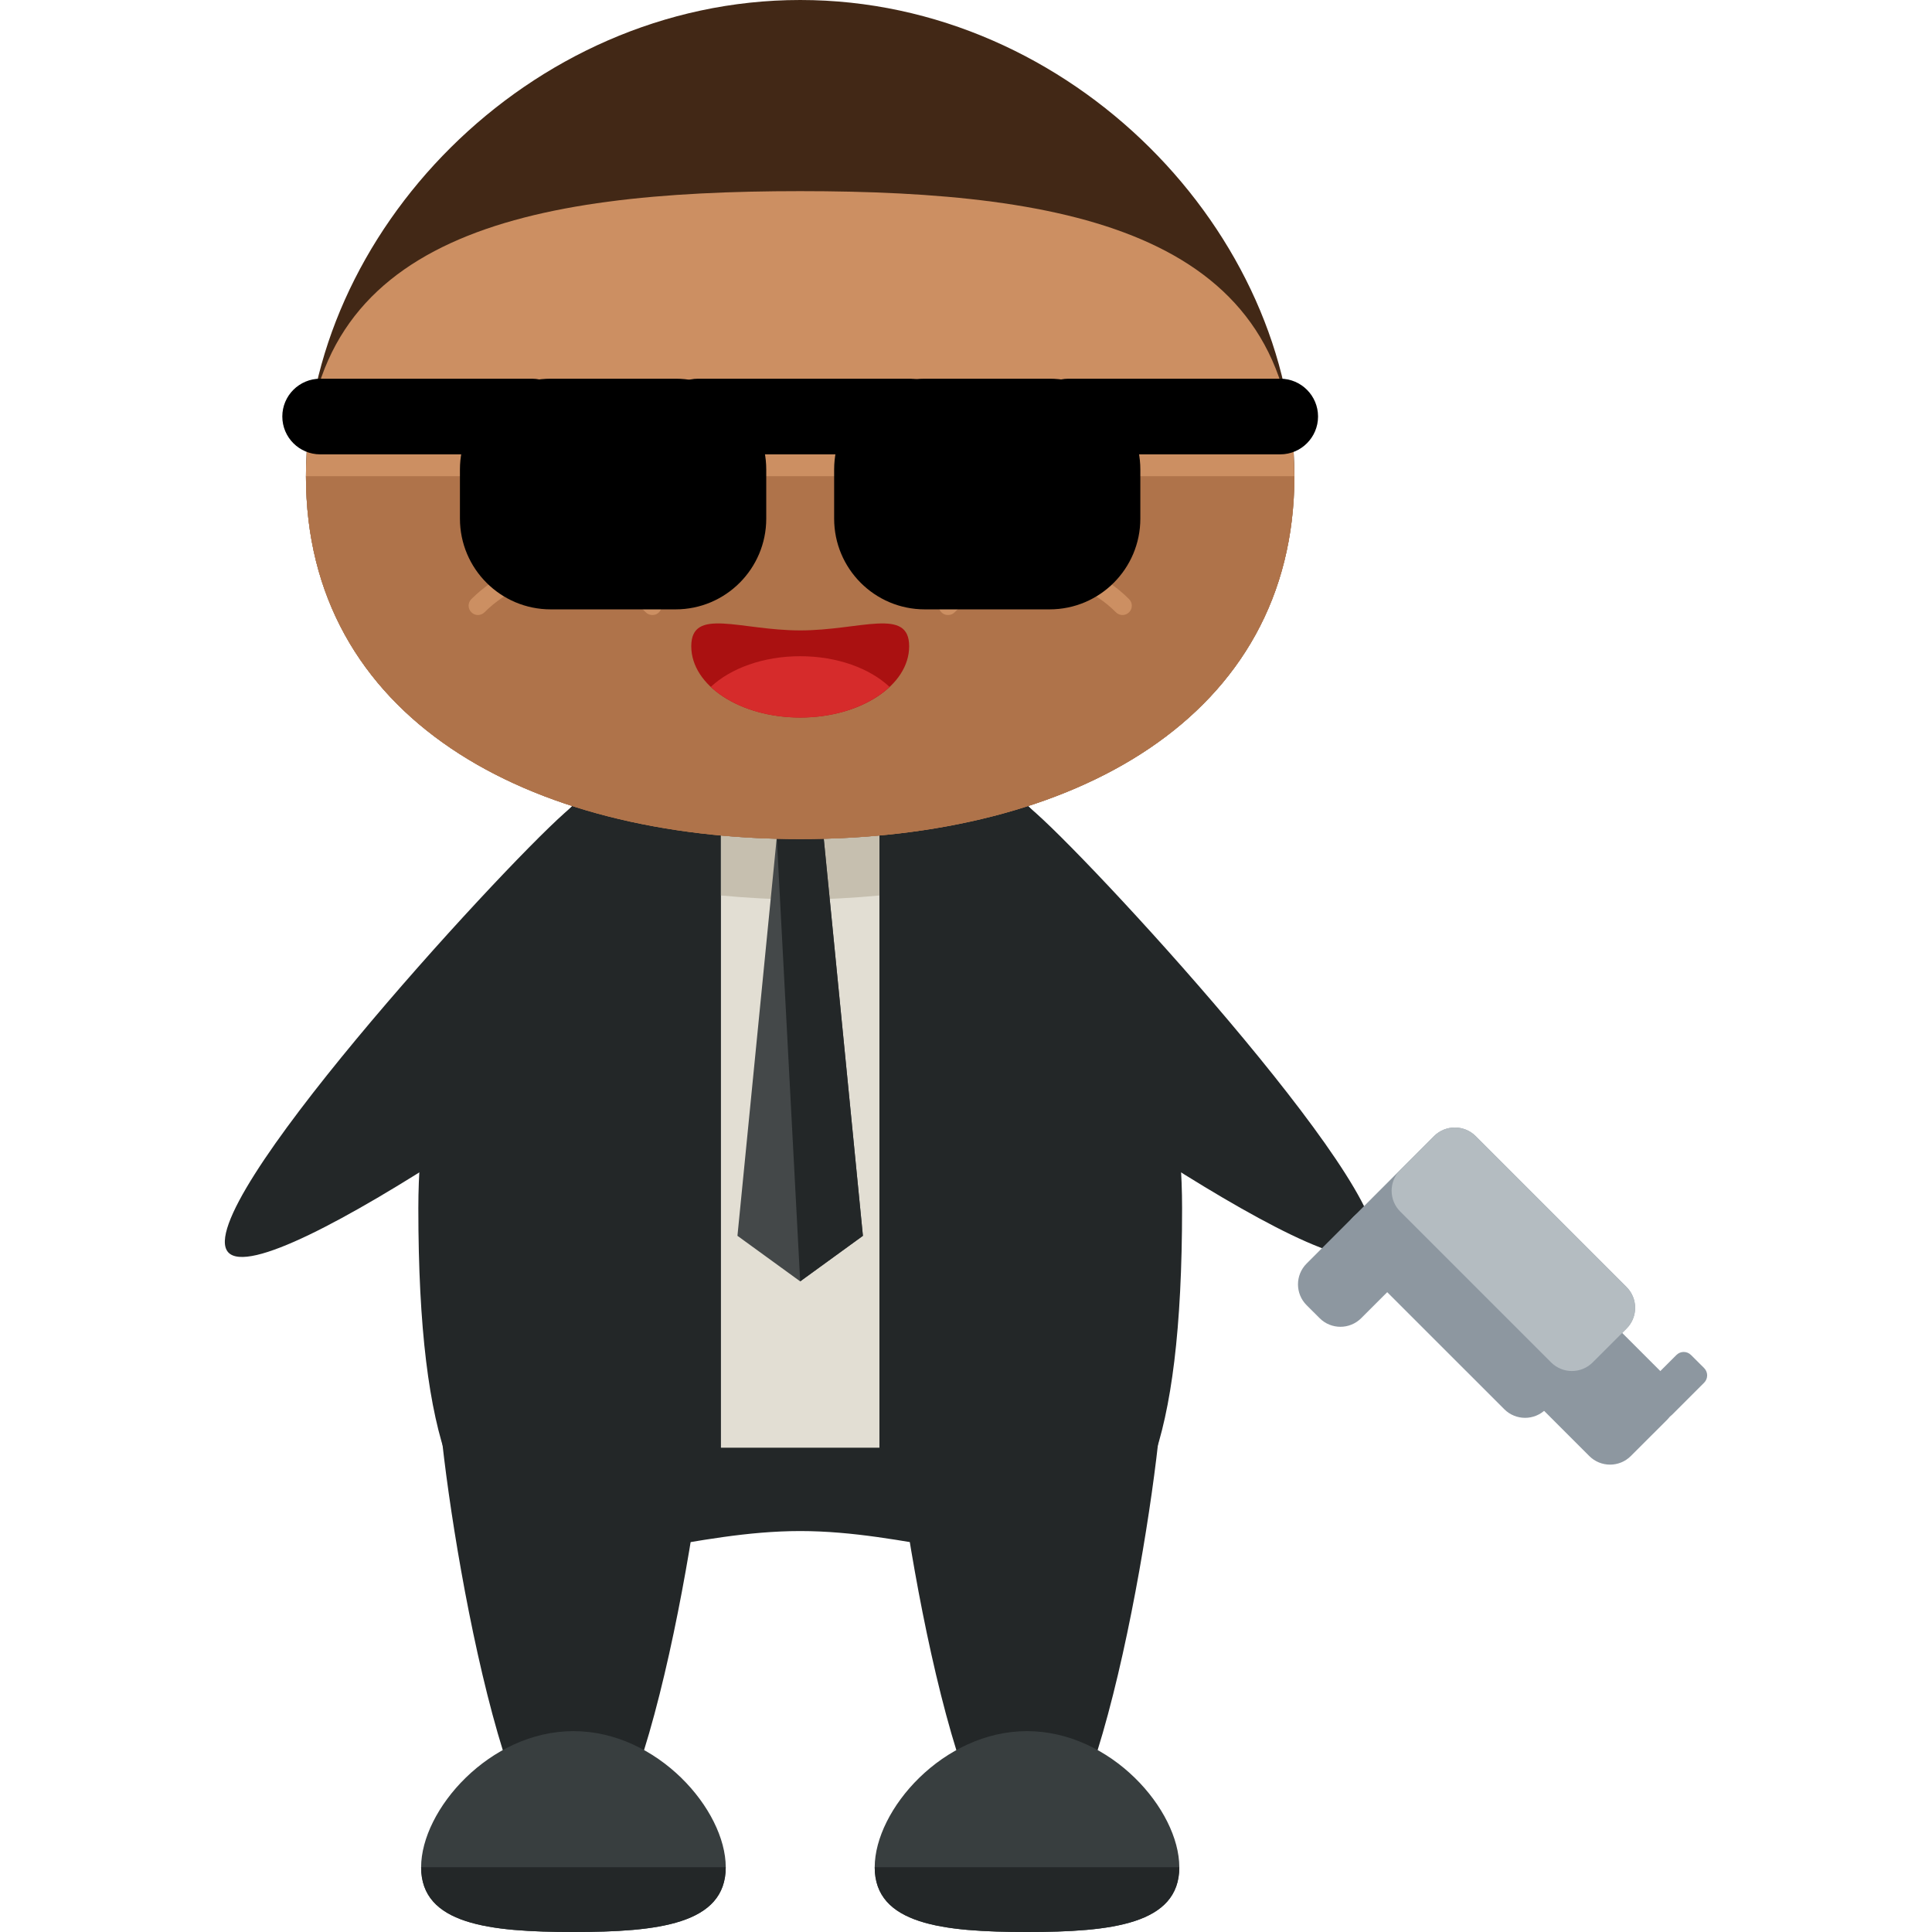
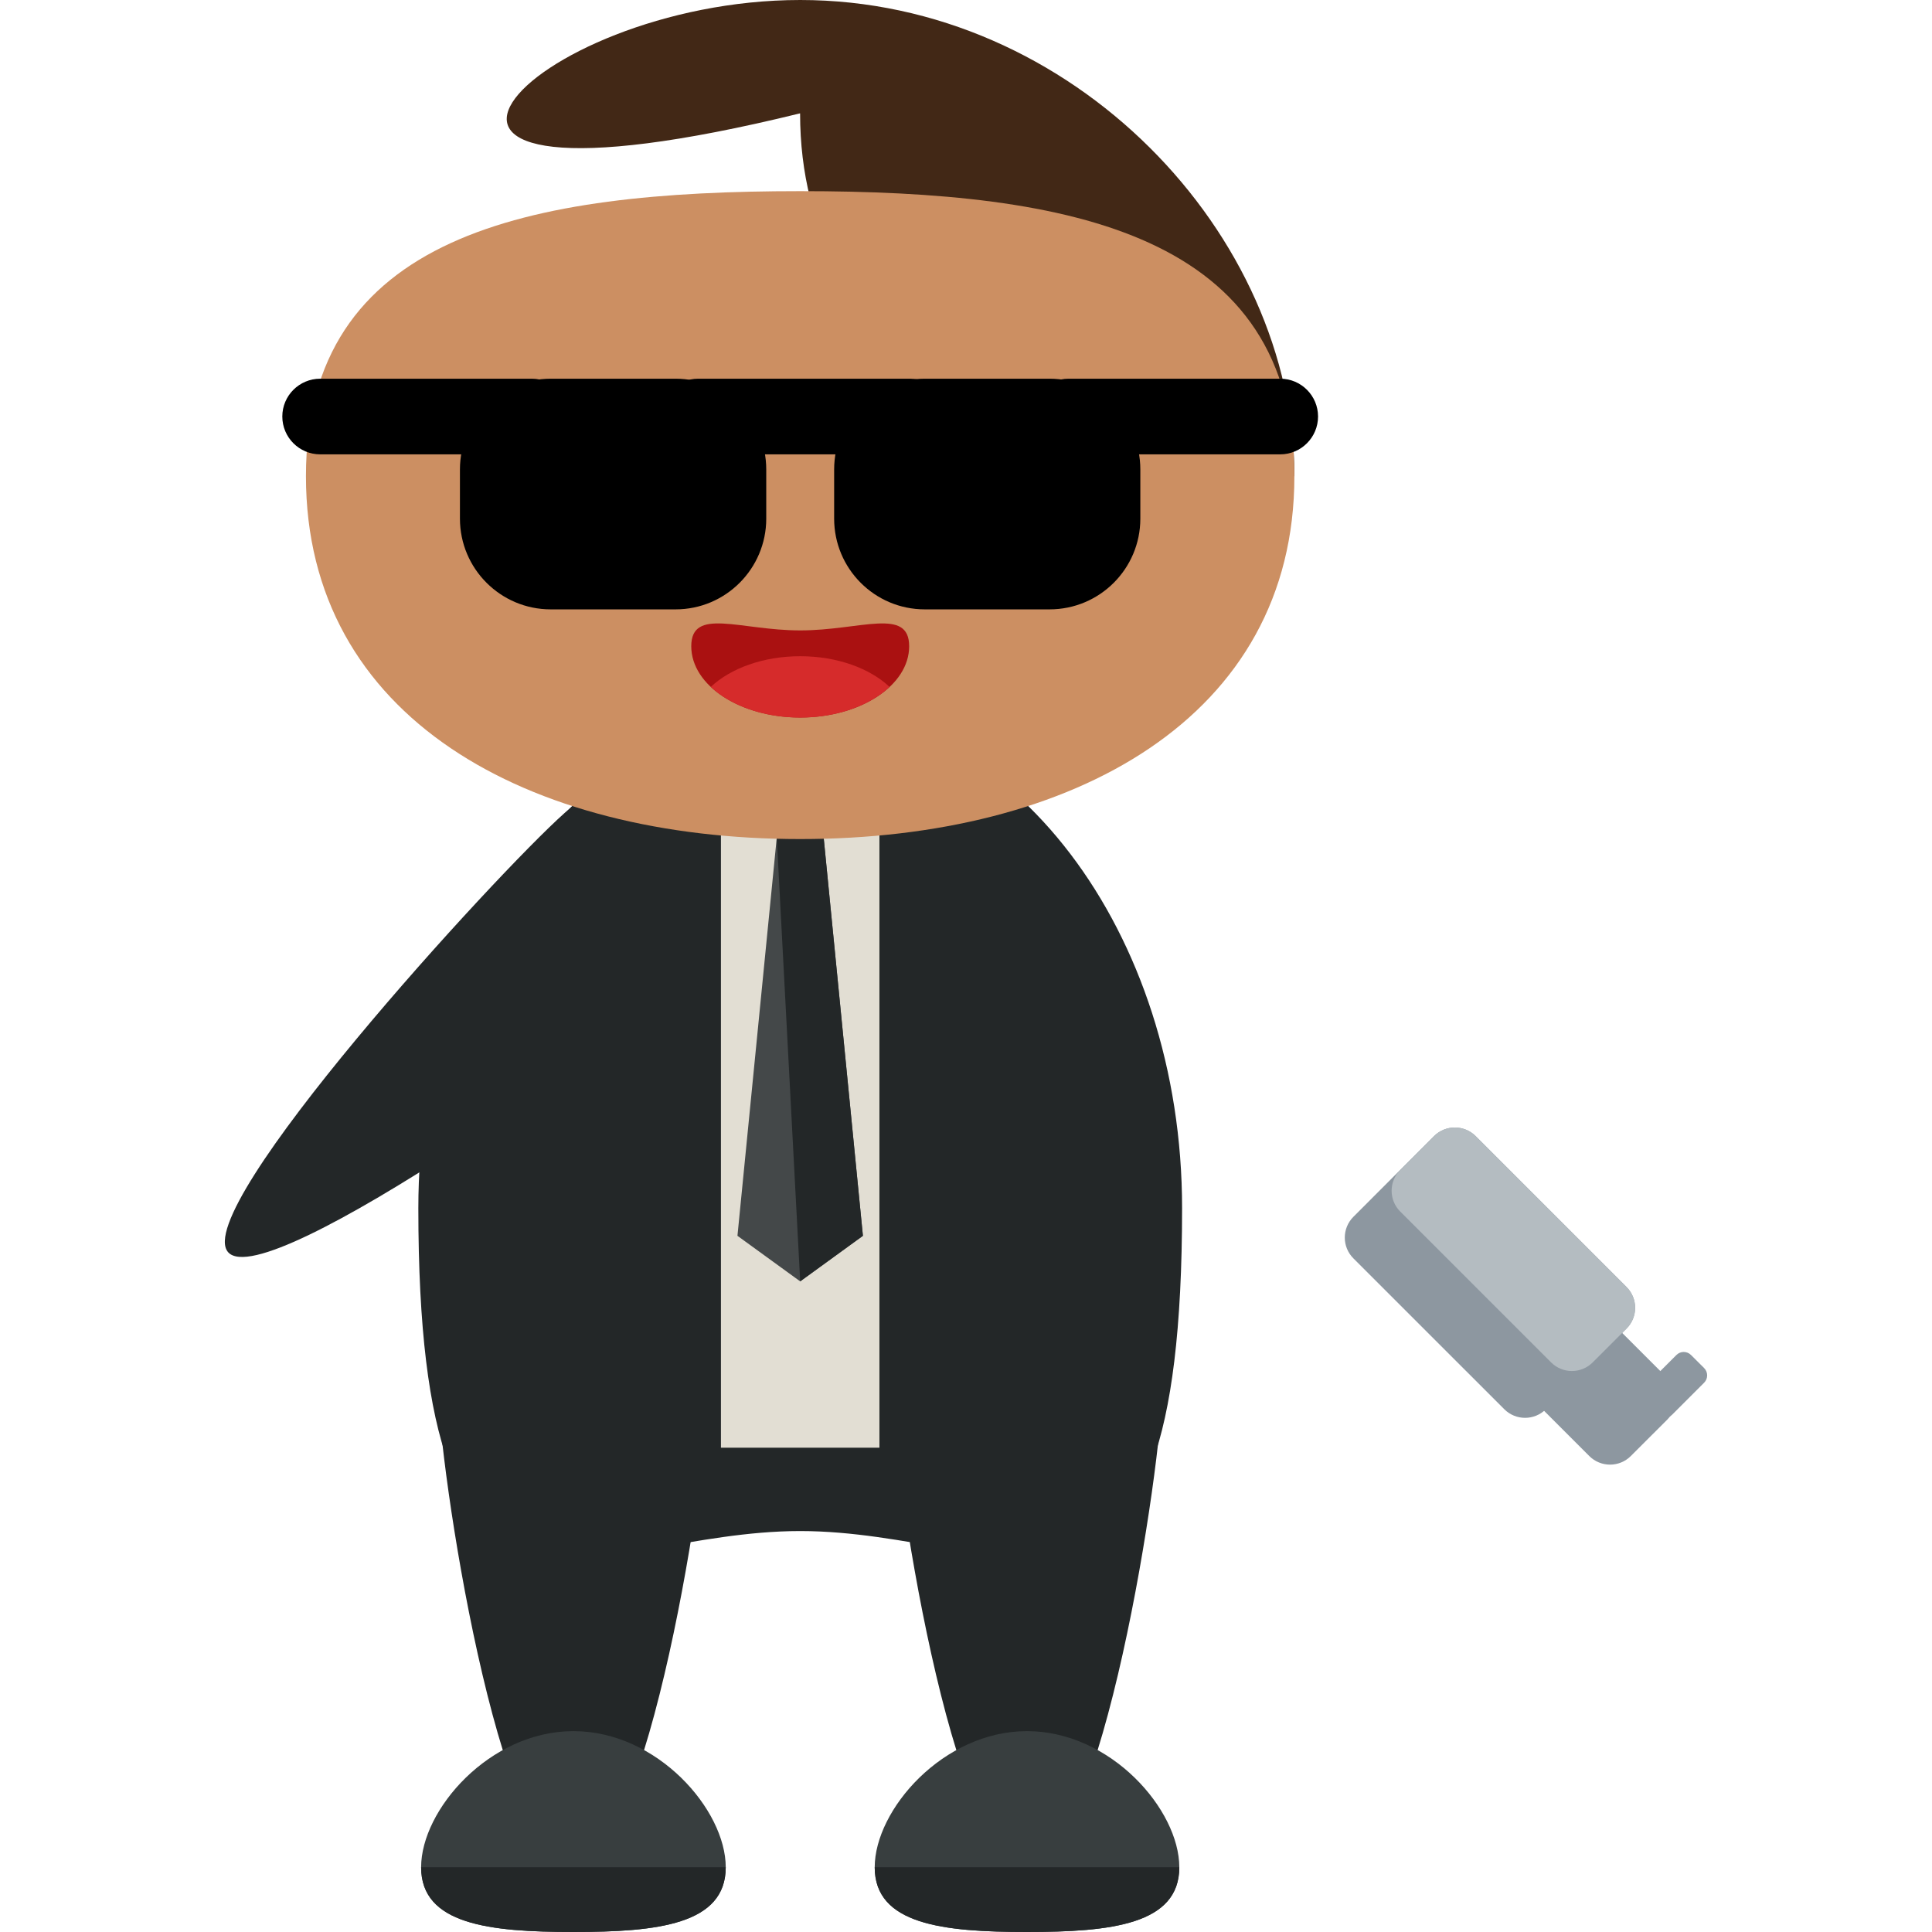
<svg xmlns="http://www.w3.org/2000/svg" version="1.1" id="Layer_1" viewBox="0 0 504.123 504.123" xml:space="preserve">
  <g>
    <path style="fill:#232728;" d="M308.445,315.242c0,126.322-44.599,84.259-99.643,84.259c-55.036,0-99.643,42.063-99.643-84.259   c0-72.231,44.631-130.788,99.643-130.788C263.83,184.462,308.445,243.019,308.445,315.242z" />
    <path style="fill:#232728;" d="M184.951,361.905c0,19.511-15.817,124.676-35.336,124.676c-19.495,0-35.304-105.173-35.304-124.676   c0-19.495,15.817-35.32,35.304-35.32C169.134,326.585,184.951,342.418,184.951,361.905z" />
    <path style="fill:#232728;" d="M303.301,361.905c0,19.511-15.817,124.676-35.336,124.676c-19.495,0-35.304-105.173-35.304-124.676   c0-19.495,15.817-35.32,35.304-35.32C287.492,326.585,303.301,342.418,303.301,361.905z" />
  </g>
  <path style="fill:#383E3F;" d="M189.37,487.219c0,14.935-17.802,16.904-39.739,16.904s-39.747-1.969-39.747-16.904  c0-14.935,17.81-35.509,39.747-35.509S189.37,472.277,189.37,487.219z" />
  <path style="fill:#232728;" d="M189.37,487.219c0,14.935-17.802,16.904-39.739,16.904s-39.747-1.969-39.747-16.904" />
  <path style="fill:#383E3F;" d="M307.72,487.219c0,14.935-17.802,16.904-39.747,16.904c-21.921,0-39.731-1.969-39.731-16.904  c0-14.935,17.81-35.509,39.731-35.509C289.919,451.71,307.72,472.277,307.72,487.219z" />
  <g>
    <path style="fill:#232728;" d="M307.72,487.219c0,14.935-17.802,16.904-39.747,16.904c-21.921,0-39.731-1.969-39.731-16.904" />
    <path style="fill:#232728;" d="M197.814,203.768c10.027,11.28,3.663,33.296-14.218,49.215   c-17.881,15.896-114.018,85.031-124.062,73.767c-10.019-11.296,69.892-98.706,87.773-114.601   C165.156,196.246,187.778,192.496,197.814,203.768z" />
-     <path style="fill:#232728;" d="M219.79,203.768c-10.035,11.28-3.679,33.296,14.21,49.215   c17.881,15.896,114.018,85.031,124.062,73.767c10.012-11.296-69.9-98.706-87.773-114.601   C252.424,196.246,229.81,192.496,219.79,203.768z" />
  </g>
  <rect x="188.117" y="199.538" style="fill:#E2DED3;" width="41.354" height="178.215" />
-   <path style="fill:#C6BFAF;" d="M188.117,233.661c6.751,0.63,13.627,1.032,20.693,1.032c7.042,0,13.934-0.402,20.661-1.032v-34.123  h-41.354V233.661z" />
  <polygon style="fill:#444849;" points="214.922,218.569 225.162,322.465 208.794,334.352 192.426,322.465 202.682,218.569 " />
  <polyline style="fill:#232728;" points="202.682,218.569 214.922,218.569 225.162,322.465 208.794,334.352 " />
-   <path style="fill:#422816;" d="M337.747,124.258c0,63-57.738,94.681-128.937,94.681c-71.223,0-128.977-31.673-128.977-94.681  C79.833,61.227,137.587,0,208.81,0C280.009,0,337.747,61.227,337.747,124.258z" />
+   <path style="fill:#422816;" d="M337.747,124.258c-71.223,0-128.977-31.673-128.977-94.681  C79.833,61.227,137.587,0,208.81,0C280.009,0,337.747,61.227,337.747,124.258z" />
  <path style="fill:#CC8F62;" d="M337.747,124.258c0,63-57.738,94.681-128.937,94.681c-71.223,0-128.977-31.673-128.977-94.681  c0-63.031,57.754-74.382,128.977-74.382C280.009,49.877,337.747,61.227,337.747,124.258z" />
-   <path style="fill:#AF734A;" d="M337.747,124.258c0,63-57.738,94.681-128.937,94.681c-71.223,0-128.977-31.673-128.977-94.681" />
  <circle style="fill:#113E49;" cx="147.48" cy="136.428" r="11.524" />
  <path d="M159.004,136.428c0,6.388-5.159,11.54-11.532,11.54c-6.372,0-11.524-5.152-11.524-11.54" />
  <path style="fill:#CC8F62;" d="M170.237,160.477c-0.622,0-1.252-0.213-1.733-0.709c-5.632-5.632-13.107-8.72-21.055-8.72h-0.008  c-7.94,0-15.399,3.096-21.008,8.704c-0.945,0.953-2.473,0.985-3.426,0.016c-0.953-0.922-0.985-2.458-0.032-3.419  c6.538-6.554,15.218-10.169,24.458-10.169h0.008c9.271,0,17.952,3.6,24.513,10.153c0.929,0.937,0.929,2.505,0,3.434  C171.481,160.264,170.875,160.477,170.237,160.477z" />
  <circle style="fill:#113E49;" cx="270.124" cy="136.428" r="11.532" />
  <path d="M258.6,136.428c0,6.388,5.151,11.54,11.54,11.54c6.372,0,11.524-5.152,11.524-11.54" />
-   <path style="fill:#CC8F62;" d="M247.383,160.477c0.599,0,1.229-0.213,1.709-0.709c5.624-5.632,13.099-8.72,21.047-8.72h0.016  c7.932,0,15.415,3.096,21.016,8.704c0.929,0.953,2.473,0.985,3.434,0.016c0.945-0.922,0.969-2.458,0.024-3.419  c-6.514-6.554-15.226-10.169-24.466-10.169h-0.016c-9.255,0-17.944,3.6-24.505,10.153c-0.922,0.937-0.922,2.505,0,3.434  C246.123,160.264,246.737,160.477,247.383,160.477z" />
  <path style="fill:#AA1111;" d="M237.23,168.629c0,10.264-12.745,18.597-28.428,18.597c-15.691,0-28.428-8.342-28.428-18.597  c0-10.279,12.737-4.135,28.428-4.135C224.485,164.494,237.23,158.358,237.23,168.629z" />
  <path style="fill:#D62B2B;" d="M185.471,179.232c5.136,4.829,13.659,8.003,23.324,8.003s18.188-3.167,23.316-8.003  c-5.128-4.829-13.651-8.003-23.316-8.003S190.614,174.403,185.471,179.232z" />
  <path d="M199.94,135.326c0,13.06-10.594,23.678-23.654,23.678h-32.587c-13.084,0-23.686-10.618-23.686-23.678V122.51  c0-13.091,10.602-23.694,23.686-23.694h32.587c13.06,0,23.654,10.602,23.654,23.694L199.94,135.326L199.94,135.326z" />
  <path d="M148.638,108.678c0,5.459-4.395,9.878-9.862,9.878H83.551c-5.459,0-9.886-4.419-9.886-9.878l0,0  c0-5.443,4.427-9.862,9.886-9.862h55.225C144.243,98.816,148.638,103.227,148.638,108.678L148.638,108.678z" />
  <path d="M217.656,135.326c0,13.06,10.571,23.678,23.654,23.678h32.555c13.099,0,23.686-10.618,23.686-23.678V122.51  c0-13.091-10.587-23.694-23.686-23.694H241.31c-13.084,0-23.654,10.602-23.654,23.694L217.656,135.326L217.656,135.326z" />
  <path d="M268.95,108.678c0,5.459,4.411,9.878,9.878,9.878h55.233c5.427,0,9.862-4.419,9.862-9.878l0,0  c0-5.443-4.427-9.862-9.862-9.862h-55.233C273.361,98.816,268.95,103.227,268.95,108.678L268.95,108.678z" />
  <path d="M172.292,108.678c0,5.459,4.427,9.878,9.878,9.878h55.249c5.443,0,9.878-4.419,9.878-9.878l0,0  c0-5.443-4.427-9.862-9.878-9.862H182.17C176.719,98.816,172.292,103.227,172.292,108.678L172.292,108.678z" />
  <g>
    <path style="fill:#8D97A0;" d="M425.543,379.92c-2.993,3.001-7.861,3.001-10.854,0l-23.528-23.52   c-2.993-3.001-2.993-7.861,0-10.862l9.5-9.492c3.001-3.001,7.861-3.001,10.862,0l23.52,23.52c3.009,3.001,3.009,7.861,0,10.862   L425.543,379.92z" />
    <path style="fill:#8D97A0;" d="M429.049,365.796c-1.071-1.063-1.071-2.788,0-3.86l8.365-8.357c1.063-1.079,2.788-1.079,3.844,0   l3.387,3.371c1.079,1.079,1.079,2.796,0,3.86l-8.365,8.365c-1.063,1.063-2.788,1.063-3.852,0L429.049,365.796z" />
-     <path style="fill:#8D97A0;" d="M355.187,343.954c-3.001,3.001-7.861,3.001-10.854,0l-3.395-3.387   c-3.001-3.001-3.001-7.861,0-10.862l12.217-12.217c2.993-3.001,7.853-3.001,10.854,0l3.403,3.403c2.993,3.001,2.993,7.861,0,10.847   L355.187,343.954z" />
    <path style="fill:#8D97A0;" d="M353.154,317.495c-3.001,3.001-3.009,7.861,0,10.862l39.361,39.353   c2.993,3.001,7.861,3.001,10.854,0l21.039-21.031c3.001-3.001,3.001-7.861,0-10.862l-39.361-39.369   c-3.001-2.985-7.853-2.985-10.862,0L353.154,317.495z" />
  </g>
  <path style="fill:#B4BCC1;" d="M424.409,335.817l-39.361-39.369c-3.001-2.985-7.853-2.985-10.862,0l-8.814,8.83  c-3.001,3.001-3.001,7.861,0,10.862l39.361,39.353c2.993,3.001,7.861,3.001,10.854,0l8.822-8.814  C427.41,343.678,427.41,338.818,424.409,335.817z" />
</svg>